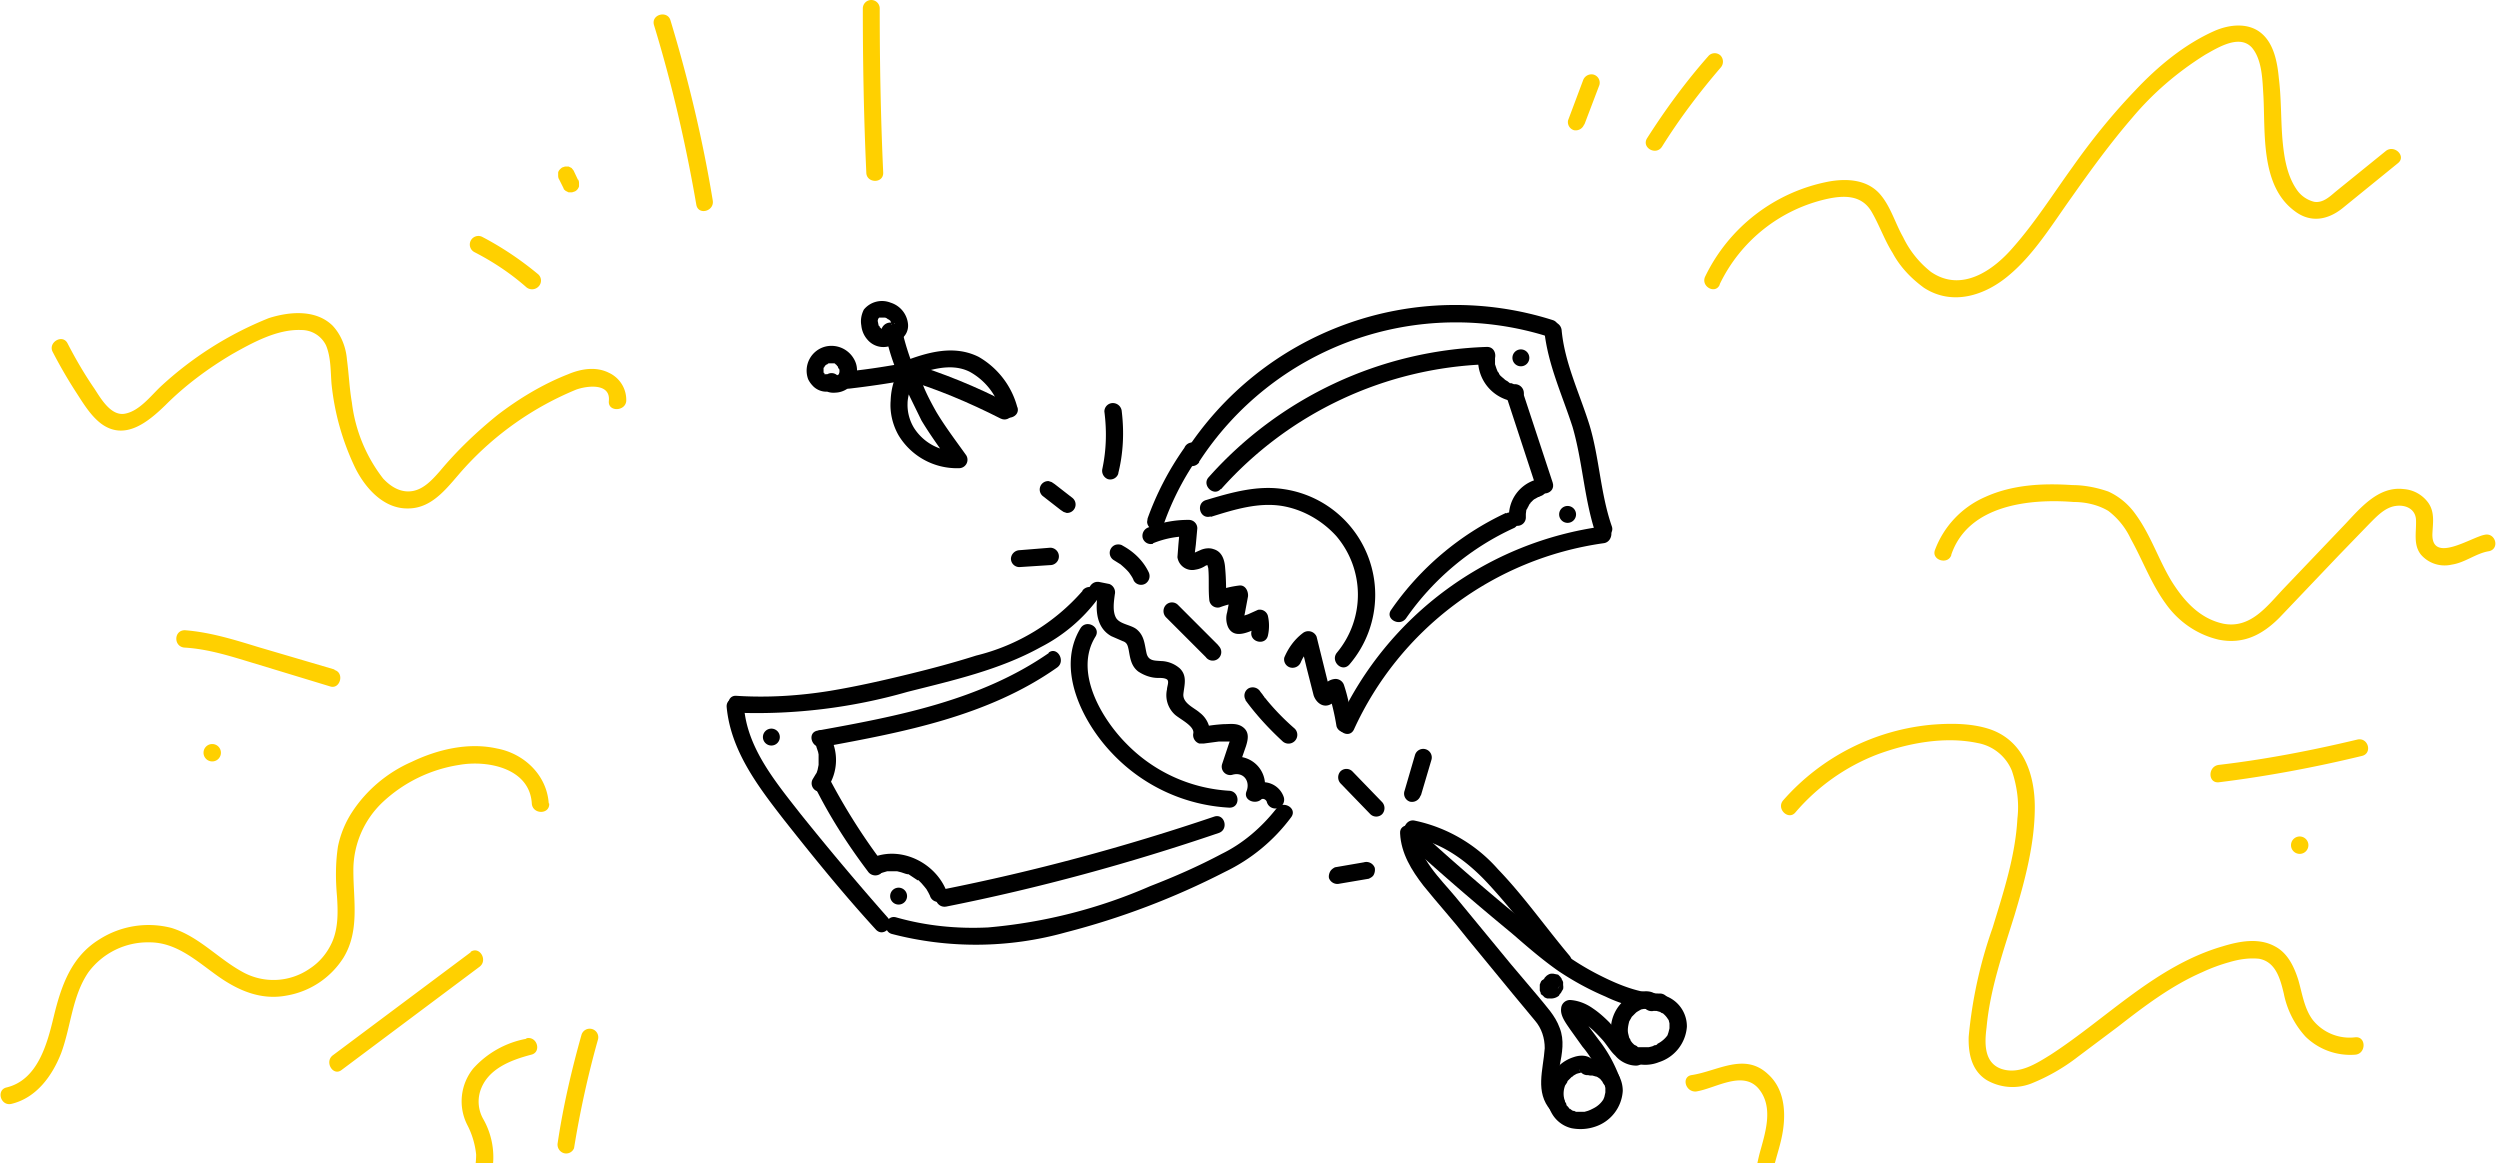
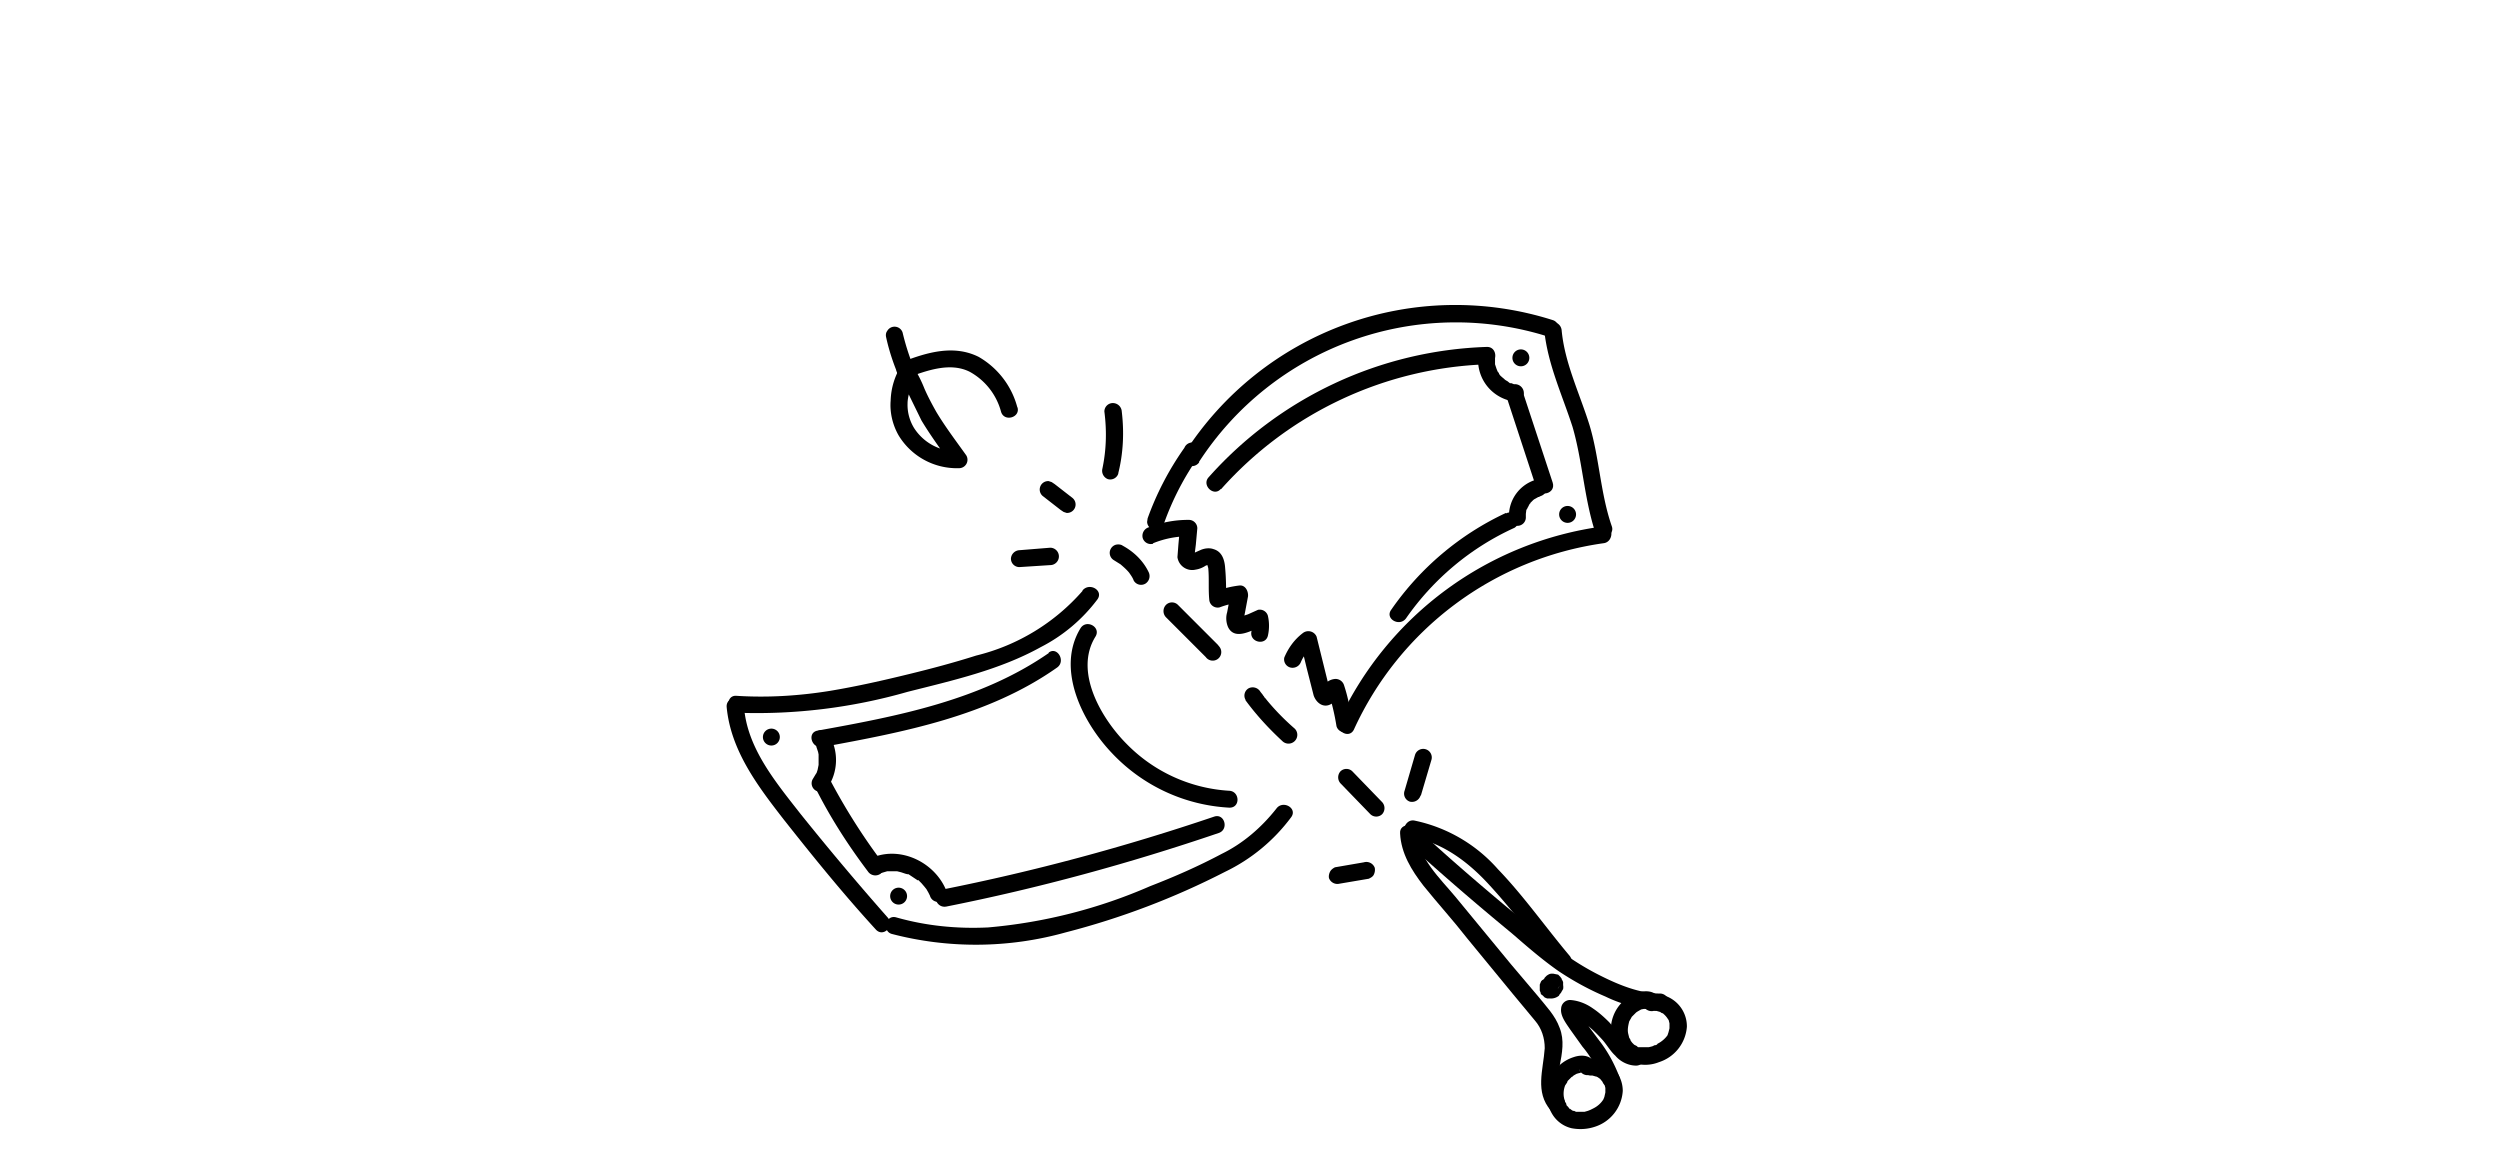
<svg xmlns="http://www.w3.org/2000/svg" width="503" height="234" fill="none">
-   <path fill="#000" d="M203 81.2c-6.5-3.4-13.4-6.2-20.4-8.3-2.1-.7-3 2.7-1 3.3 6.8 2 13.4 4.8 19.7 8 2 1 3.7-2 1.7-3z" />
+   <path fill="#000" d="M203 81.2z" />
  <path fill="#000" d="M204.7 82a16.6 16.6 0 0 0-7.8-10.2c-5-2.5-10.4-.9-15.3 1-2.1.7-1.2 4 .9 3.2 3.9-1.4 8.6-3.2 12.6-1.2a13 13 0 0 1 6.3 8c.6 2.2 4 1.2 3.3-.9z" />
  <path fill="#000" d="M180.7 75.4c1 1.4 1.7 3 2.4 4.5l2.3 4.7c1.8 3 4 6 6 8.8l1.5-2.6a10.2 10.2 0 0 1-9-4.7 8.9 8.9 0 0 1-1.3-4.9c0-1 .3-2 .5-3 .1-1 .4-1.8.9-2.5a1.8 1.8 0 0 0 0-2.4 1.7 1.7 0 0 0-2.5 0 14 14 0 0 0-2.3 7.3c-.2 2.4.4 4.9 1.6 7a13.7 13.7 0 0 0 12.1 6.6 1.7 1.7 0 0 0 1.5-2.6c-2-2.8-4.2-5.7-6-8.7-.9-1.6-1.7-3.1-2.4-4.7a26 26 0 0 0-2.3-4.5 1.8 1.8 0 0 0-2.4-.6 1.7 1.7 0 0 0-.6 2.2v.1z" />
  <path fill="#000" d="M184.5 75.4l-.5-1-.1-.4c0 .2 0 .2 0 0l-.2-.4a50 50 0 0 1-2.1-6.7 1.7 1.7 0 0 0-3.1-.3c-.3.4-.3.9-.2 1.3.7 3.2 1.8 6.3 3.2 9.3a1.7 1.7 0 0 0 2.4.6 1.8 1.8 0 0 0 .6-2.2v-.2z" />
-   <path fill="#000" d="M177.7 68a3 3 0 0 0 3.5.3 3.3 3.3 0 0 0 1.5-3 5 5 0 0 0-3.5-4.4 4.7 4.7 0 0 0-5.4 1.4c-.5 1-.7 2.1-.5 3.2.1 1 .5 2 1.2 2.8a4.2 4.2 0 0 0 6.1.4 1.7 1.7 0 0 0-2.4-2.5l-.1.1c-.2.2-.1.1.1 0h-.3.2-.4.4a3 3 0 0 1-.7 0h.5l-.5-.1h0l-.2-.1c-.2-.1.3.2.1 0l-.3-.3c-.1-.1.2.4 0 .1v-.2l-.2-.2v.1l-.2-1V64v.5l.1-.4c0-.3-.2.3 0 0s-.3.2 0 0l.1-.1-.1.1c.2-.2.2-.1 0 0l.2-.2h.5-.4 1-.5.6c.2 0 .6.3 0 0 .2 0 .4.2.5.3l.3.1c.2.2-.4-.3-.1 0l.3.2c.2.3-.1-.1 0 0l.1.2.1.2c.2.2-.1-.4 0-.1l.2.6v-.5.6-.5l-.1.4c0 .1.2-.4 0-.1-.2.2.2-.3 0-.2 0 .2-.1.2 0 0 .3-.1 0 0 0 0h.5-.3.4c-.2 0-.2-.2.1 0-.2 0 .4.3.1.1a1.9 1.9 0 0 0-2.5 2.8zM183 72.9c-4 .7-8.1 1.4-12.2 1.8a1.8 1.8 0 0 0-1.7 1.7 1.7 1.7 0 0 0 1.7 1.8 187 187 0 0 0 13.2-2 1.7 1.7 0 0 0-1-3.3z" />
-   <path fill="#000" d="M165.2 78c.8.8 1.8 1.1 2.9 1a4.5 4.5 0 0 0 3.7-6.8 5.2 5.2 0 0 0-5.6-2.5 5 5 0 0 0-3.6 6.6c.3.6.6 1 1.1 1.5a3.8 3.8 0 0 0 4.3.6 1.7 1.7 0 0 0 1-1.8 1.7 1.7 0 0 0-2.7-1.2c-.3.2.4-.1 0 0h-.2.3H166h.2 0-.3c-.2-.2.3.2 0 0v-.2c-.2-.2.2.3 0 0l-.2-.4c.2.3 0 .3 0 .1v-.2s-.1-.3 0 0v-.1-.2V74.1v-.2.1c.2-.1.2-.3.3-.4 0-.2-.3.3 0 0l.3-.3c-.3.2.1 0 .2 0 0-.1.4-.2-.1 0l.3-.2h.4.8c-.3 0 0 0 0 0l.4.3c-.3 0-.3-.2-.1 0l.2.1v.1c.3.2-.2-.3 0 0 .2.1.2.3.3.4v.2c-.2-.5 0-.3 0-.1.2.1.1.2.2.3v-.1V74.9c0-.4 0-.3 0 0l-.1.3c0-.3.1-.3 0-.1v.2c-.2.1-.3.2 0-.1l-.3.3c.2-.3.3-.2.2-.1l-.3.1-.1.1c-.3.2.4-.1 0 0l-.4.1h.2-.5s.6.1.2 0H167.6l.2.1c-.2 0-.6-.4-.1 0-.4-.3-.8-.5-1.2-.5a1.7 1.7 0 0 0-1.3 3V78z" />
-   <path fill="#FFD000" d="M126 80.7a6 6 0 0 0-3.5-5.7c-2.6-1.3-5.6-.8-8.2.3-5.1 2-9.9 4.9-14.2 8.2-4.2 3.4-8.1 7.1-11.6 11.3-1.5 1.7-3.2 3.6-5.5 4-2.4.4-4.4-.9-5.9-2.5A31 31 0 0 1 70.8 81c-.5-2.9-.6-5.7-1-8.7-.2-2.5-1.2-5-2.9-6.8-3.4-3.3-8.7-2.8-12.8-1.5a70.7 70.7 0 0 0-21.8 13.8c-2 1.9-4.2 4.8-7 5.4-2.9.7-5-3-6.3-5-2-2.9-3.8-6-5.4-9.1-1-2-4-.2-3 1.7 1.4 2.7 2.9 5.3 4.5 7.8 1.5 2.3 3 4.9 5.2 6.6 4.8 3.6 9.5-.3 13-3.7 4-4 8.6-7.4 13.5-10.3 4.1-2.3 9-5 13.8-4.8a5.5 5.5 0 0 1 5 3.1c1 2.4.9 5.2 1.1 7.7.6 5.9 2.2 11.6 4.8 17 2 4 5.7 8.2 10.6 8.1 5.2 0 8.2-4.7 11.4-8.2a62.7 62.7 0 0 1 22.4-15.7c2.2-.8 7-1.4 6.6 2.3-.2 2.2 3.3 2.1 3.5 0zM110.4 161.6c-.4-5.7-5-10-10.4-11-5.8-1.3-12 .2-17.2 2.7-4.8 2.1-9 5.6-11.9 10a20 20 0 0 0-2.9 7c-.5 3.3-.5 6.6-.2 10 .2 3 .3 6.4-1 9.3-1 2.2-2.5 4-4.5 5.3a12.8 12.8 0 0 1-13.6.6c-4.9-2.7-8.7-7.1-14.2-8.8A18.4 18.4 0 0 0 20 189c-5.7 3.5-7.7 9.4-9.2 15.6-1.3 5.4-3.2 12.7-9.5 14.2-2.1.5-1.2 3.8 1 3.3 5-1.2 8.2-5.6 10-10.2 2-5.4 2.2-11.5 5.5-16.3a14.9 14.9 0 0 1 12.3-6c5.4 0 9.4 3.7 13.6 6.7 4.2 3 8.8 5 14 4a16.9 16.9 0 0 0 11.4-7.6c3.3-5.4 2-11.6 2-17.4a18.8 18.8 0 0 1 6-14 29 29 0 0 1 15.3-7.4c5.6-1 14.2.6 14.6 7.8.2 2.2 3.6 2.2 3.5 0zM105.9 209a19 19 0 0 0-10.7 6 10.5 10.5 0 0 0-1.2 11.3c1 1.9 1.6 4 1.8 6 0 2.1-.4 4.1-1.3 6a12.1 12.1 0 0 1-9.3 6.4c-2.1.3-4.4-.4-6.1 1.4a8.2 8.2 0 0 0-1.8 5.3c-.1 2.2 3.3 2.2 3.5 0 0-1.1 0-3 1.6-3.2 1.8 0 3.6-.2 5.4-.5 3.5-1 6.7-3.2 8.8-6.2a15.5 15.5 0 0 0 .6-16.4 7.1 7.1 0 0 1-.6-5.5c1.4-4.5 6.1-6.3 10.3-7.4 2.1-.5 1.2-3.8-1-3.3zM346 57.2A31.6 31.6 0 0 1 367.7 40c3.3-.7 6.8-.8 8.8 2.5 1.6 2.7 2.6 5.7 4.3 8.4 1.5 2.8 3.7 5.1 6.3 7 5.7 3.7 12.3 1.6 17.2-2.6 5-4.2 8.7-10.3 12.5-15.6 3.8-5.4 7.8-10.9 12.2-16 4.2-5 9.1-9.2 14.7-12.7 2.5-1.4 6.9-4.2 9.4-1.4 2.1 2.5 2.1 6.7 2.3 9.7.4 7.5-.6 18 6.2 23.1 3.2 2.5 6.7 1.9 9.7-.5l11.2-9.1c1.7-1.4-.8-3.8-2.5-2.4l-10 8.1c-1.2 1-2.6 2.4-4.4 2.1A6 6 0 0 1 462 38c-2-3-2.5-6.8-2.8-10.3-.3-4-.2-8-.7-12-.3-3.2-1-6.9-3.5-9-2.6-2.2-6.4-1.8-9.4-.5-6.1 2.7-11.5 7.2-16 12-4.6 4.8-8.8 10-12.6 15.4-3.9 5.4-7.5 11.1-11.9 16.1-4.1 4.8-10.5 9.2-16.6 5a19.8 19.8 0 0 1-5.6-7c-1.6-2.8-2.5-6.2-4.7-8.7-2.6-2.9-6.6-3.1-10.1-2.5a34.9 34.9 0 0 0-25 19.1c-1 2 2 3.7 2.9 1.7zM392.6 111.6c3.4-10 15.7-11.3 24.6-10.6 2.5 0 5 .6 7 1.8a15 15 0 0 1 4.5 5.6c2.4 4.3 4.1 9 7 13 2.6 3.7 6.4 6.3 10.7 7.3 5 1 8.8-1 12.2-4.4l12-12.6 6-6.2c1.5-1.5 3.2-3.4 5.4-3.7 2-.3 4 .6 4.1 2.8.1 2.5-.6 5 1 7a6.3 6.3 0 0 0 6.2 2c2.7-.4 4.9-2.3 7.5-2.7 2.2-.5 1.3-3.8-.9-3.3-2.7.5-10.7 5.9-10.5-.2.1-2.2.5-4.3-.8-6.2a6.7 6.7 0 0 0-5-2.8c-5-.6-8.6 3.7-11.7 7l-12.5 13.1c-3.3 3.5-6.6 8-12 7-4.8-1-8-4.6-10.5-8.6-2.6-4.3-4.2-9.3-7.2-13.4-1.4-2-3.3-3.6-5.5-4.6-2.3-.8-4.8-1.3-7.2-1.3-6-.4-12.1-.1-17.6 2.4a18.8 18.8 0 0 0-10.1 10.7c-.7 2 2.6 3 3.3 1v-.1zM361.2 163.5a41.1 41.1 0 0 1 16.5-11.7c6.2-2.3 13.6-3.7 20.2-2.3a9.2 9.2 0 0 1 6.9 5.6c1 3 1.5 6.3 1.1 9.6-.4 7.5-2.8 14.8-5 22a90.4 90.4 0 0 0-4.8 21.9c-.1 3.4.6 6.8 3.6 8.7a10.4 10.4 0 0 0 9 .7 39 39 0 0 0 9.4-5.4l8-6c5.4-4.2 10.8-8.3 17-11 1.7-.8 3.6-1.5 5.4-2 2-.6 4-.9 6-.7 3.4.6 4.3 4.1 5 7a18 18 0 0 0 4.4 8.7 12.9 12.9 0 0 0 10 3.6c2.2-.2 2.2-3.7 0-3.5a9.5 9.5 0 0 1-8.5-3.4c-1.8-2.3-2.2-5.5-3-8.2-.9-2.8-2.2-5.4-4.7-6.7-3.3-1.8-7.2-1-10.5 0-13.4 3.9-23.2 14.4-34.6 21.8-2.9 1.8-6.3 4-9.8 2.9-3.7-1.2-3.5-5.3-3.1-8.4.7-7.7 3.3-15.1 5.6-22.5 2.1-7 4.1-14.4 4.1-21.8 0-6.5-2.2-13.2-8.8-15.6-3.7-1.3-8-1.3-11.8-1a45.3 45.3 0 0 0-30 15.2c-1.5 1.7 1 4.1 2.4 2.5zM341.3 219.6c3.8-.6 9.3-4.3 12.5-.6 3.2 3.8 1.3 9.1.2 13.2-1.1 4.5-2 10 1 13.8a5.3 5.3 0 0 0 5.6 2c2.4-.7 4.2-2.5 6-4.1l3.4-3.3c.9-1 2-1.8 3.1-2.5 2.3-.9 4 2 5 3.6a1.7 1.7 0 0 0 2.3.6 1.7 1.7 0 0 0 .6-2.3c-1-2-2.5-3.6-4.4-4.8a5.9 5.9 0 0 0-6.3.6 67.7 67.7 0 0 0-6.2 5.6c-1.3 1.2-4.1 4.6-6 2.8-2-1.7-2-4.8-1.6-7 .3-2.8 1.3-5.3 1.9-8 1-4.4 1-9.8-2.7-13.1-4.7-4.4-10.1-.6-15.3.2-2.2.3-1.3 3.6 1 3.3h-.1zM446.4 157.4c9.7-1.2 19.3-3 28.8-5.3 2.2-.5 1.3-3.8-.9-3.3-9.2 2.2-18.5 4-27.9 5.1-2.2.3-2.2 3.7 0 3.5zM462.7 171.8a1.7 1.7 0 1 0 0-3.5 1.7 1.7 0 0 0 0 3.5zM334.4 29.5c3.5-5.6 7.5-10.9 11.8-15.9a1.8 1.8 0 0 0 0-2.4 1.7 1.7 0 0 0-2.4 0c-4.6 5.2-8.7 10.8-12.4 16.6-1.2 1.9 1.8 3.6 3 1.7zM318.8 25l3-7.9a1.7 1.7 0 0 0-1.2-2.1 1.8 1.8 0 0 0-2.1 1.2l-3 8a1.7 1.7 0 0 0 1.2 2 1.8 1.8 0 0 0 2-1.1l.1-.1zM143.4 40.3c-2-12.2-4.9-24.3-8.5-36.2-.6-2.1-4-1.2-3.3 1 3.6 11.8 6.4 23.9 8.5 36.1.4 2.2 3.7 1.3 3.3-.9zM116.3 36.2l-.9-1.9-.4-.5-.6-.3h-.7l-.6.2c-.4.3-.7.6-.8 1v.5c0 .3 0 .6.2.9l.9 1.8c0 .2.2.3.4.5l.6.3h.7l.6-.2a1.7 1.7 0 0 0 .8-1V37c0-.3 0-.6-.2-.9zM67.3 134.7L52 130.2c-4.9-1.5-9.7-3-14.8-3.4-2.3 0-2.3 3.4 0 3.5 5 .3 9.7 1.9 14.4 3.3l14.8 4.5c2 .7 3-2.7.9-3.3zM42.7 153.2a1.7 1.7 0 1 0 0-3.5 1.7 1.7 0 0 0 0 3.5zM94.7 191.6L67 212.3c-1.8 1.3 0 4.3 1.7 3l27.8-20.8c1.7-1.3 0-4.2-1.8-3zM117 208.2c-2 7.1-3.7 14.4-4.8 21.8a1.8 1.8 0 0 0 1.2 2 1.7 1.7 0 0 0 2.1-1c1.2-7.4 2.8-14.7 4.8-21.8a1.7 1.7 0 0 0-3.3-1zM108.3 55.2c-3.5-2.9-7.2-5.4-11.2-7.5a1.7 1.7 0 0 0-1.7 3c3.7 1.9 7.2 4.2 10.4 7a1.8 1.8 0 0 0 2.5 0 1.7 1.7 0 0 0 0-2.5zM177.7 34.7c-.5-11-.7-22-.7-33a1.7 1.7 0 1 0-3.4 0c0 11 .2 22 .7 33 0 2.2 3.5 2.3 3.4 0z" />
  <path fill="#000" d="M334 201.3c-.7-2-2.8-2.1-4.4-1.6a7.8 7.8 0 0 0-4.3 11.6 6.2 6.2 0 0 0 3.8 2.7c1.6.4 3.2.3 4.7-.3a8.1 8.1 0 0 0 5.6-7.1 6.5 6.5 0 0 0-6.4-6.6 1.7 1.7 0 1 0 0 3.4h.3c.2 0-.2 0 0 0l.7.2c.1 0 .3.1 0 0l.3.2.3.1.1.1a4.4 4.4 0 0 1 .8.9s.3.5.2.2l.2.8v1l-.2.8s-.1.3 0 0l-.2.6c-.5.7-1.2 1.3-2 1.7-.1.2-.3.3-.6.3.3 0 0 0 0 0l-.4.2a9 9 0 0 1-.8.2h-.3-.3-1.5l-.2-.1c.2 0-.2-.2-.2-.2l-.4-.2-.1-.1-.3-.3-.3-.4-.1-.3-.2-.3-.2-.8c-.2-.8 0-1.7.2-2.5l.4-.7.1-.2c.1-.1.1-.1 0 0l.2-.2.6-.6.1-.1.3-.2.7-.4c.3-.1-.2 0 0 0l.5-.1.3-.1h.3-.2.2c-.3-.1-.6-.2-.7-.7a1.8 1.8 0 0 0 2.1 1.2 1.7 1.7 0 0 0 1.2-2.2zM321 214.3c-.6-2-2.7-2.2-4.4-1.6a7.8 7.8 0 0 0-4.2 11.6 6.2 6.2 0 0 0 3.8 2.7c1.6.3 3.2.2 4.7-.3a8.1 8.1 0 0 0 5.6-7.2 6.5 6.5 0 0 0-6.5-6.5 1.7 1.7 0 0 0-1.7 1.7 1.8 1.8 0 0 0 1.7 1.7h.4c.3 0-.2 0 0 0l.7.2c.2 0 .3.1 0 0l.3.1.3.2s.3.3.1 0l.5.6.2.1.1.2.2.3.2.8c0-.2 0 0 0 0v.9c0 .2 0-.2 0 0l-.2.9s-.1.3 0 0l-.2.5c-.5.8-1.2 1.4-2 1.8l-.6.3c.3 0 0 0 0 0l-.5.2-.7.2h-.4H317.1l-.4-.2h-.2l-.2-.1-.4-.3c-.2-.1.2.3-.1 0l-.3-.4-.3-.3-.1-.4-.2-.3-.2-.7c-.2-.9-.1-1.8.2-2.6l.4-.6.1-.3c.1 0 0 0 0 0l.2-.2.6-.6s.3-.2.1 0l.3-.3.7-.4c.3 0-.2.1 0 0l.5-.1.3-.1h.2c-.2 0-.2 0 0 0 0 0 .3.1 0 0-.2-.1-.5-.2-.6-.7a1.8 1.8 0 0 0 2 1.2 1.7 1.7 0 0 0 1.2-2.1h.1zM312 200.5l.5-.1.2-.2c.2-.2.4-.3.5-.6l.2-.4v-.5-.6l-.2-.4-.2-.3-.1-.2a2 2 0 0 0-.9-.5h-.9l-.4.2-.2.2-.2.1-.2.2-.1.2-.2.5v1.2l.2.5v.2l.4.3.4.4.5.2h.7a2.5 2.5 0 0 0 1.7-.6v-.1l.4-.5.1-.2.3-.5a2.3 2.3 0 0 0 0-.8v-.6a3 3 0 0 0-.3-.6v-.1l-.3-.4-.4-.4-.5-.1-.5-.1h-.3c-.4 0-.7.2-1 .4l-.2.2-.2.2-.1.2-.2.4v.7a1.5 1.5 0 0 0 .6 1.2l.6.3h.5c.3 0 .6 0 .8-.2l.4-.3.4-.7-.2.4-.2.3v-.1l-.3.3-.3.1-.4.1h.1-.4l-.3-.2-.3-.3.1.1-.2-.3-.1-.3v.2-.5.3-.4.3l.1-.5-.1.3.2-.3-.2.1.4-.2h-.2l.4-.1h-.2.5-.2.5-.1l.4.2h-.1l.3.3-.1-.2.3.4-.1-.2.1.4v-.2.5-.2.4l-.1.4v-.1l-.3.3-.3.2-1.2.2-.4-.2-.3-.2-.3-.4-.2-.3v-.4.1-.4l.2-.3.3-.3h-.1l.4-.3h-.1l.4-.1-.6.3-.4.5c-.2.1-.2.4-.2.6v.7l.2.4c.1.3.3.5.6.6l.4.2h.9z" />
  <path fill="#000" d="M314.6 220.9c-1.5-1.7-1.1-4.4-.8-6.4.5-2.6 1-5.2 0-7.7-.9-2.5-2.7-4.3-4.3-6.3L304 194l-11.2-13.6c-3-3.6-7.4-7.7-7.7-12.7-.1-2.2-3.6-2.2-3.4 0 .2 4 2.3 7.4 4.7 10.5 2.9 3.6 6 7 8.8 10.6l9.2 11.2 4.4 5.3c1.4 1.6 2 3.6 2 5.6-.3 4.4-2 8.8 1.2 12.5 1.5 1.7 3.9-.7 2.5-2.4z" />
  <path fill="#000" d="M334 199.9c-4 0-8.2-1.7-11.8-3.5a53.6 53.6 0 0 1-10.7-7c-9-7.4-18-14.9-26.5-22.8-1.6-1.5-4 1-2.4 2.5 7 6.4 14.2 12.6 21.6 18.7 3 2.6 6.1 5.3 9.4 7.6 3 2 6.1 3.7 9.4 5.1 3.5 1.7 7.2 2.6 11 2.8a1.7 1.7 0 1 0 0-3.4zM325.8 216.6c-1-2.6-2.3-5-4-7.2l-2.4-3.2-1-1.7c-.4-.5-.9-1.1-.8-1.6l-1.7 1.7c1.3.2 2.5.8 3.5 1.7 1.1.9 2 1.8 3 2.9.9 1 1.6 2.3 2.6 3.2 1 1.2 2.6 2 4.2 2a1.7 1.7 0 0 0 1.7-1.6 1.8 1.8 0 0 0-1.7-1.7c-1-.3-2-1-2.5-2l-2.9-3.4c-1-1-2.1-2-3.3-2.8-1.4-1-3-1.6-4.6-1.7a1.8 1.8 0 0 0-1.8 1.7c-.2 1.5 1 3 1.8 4.2l2.5 3.5c1.7 2 3 4.4 4 7 .7 2 4 1.2 3.4-1z" />
  <path fill="#000" d="M283.8 168.4c6.3 1 11.6 5 15.8 9.6 4.9 5.3 9.2 11.2 13.8 16.7 1.4 1.7 3.8-.7 2.4-2.4-4.8-5.7-9.2-12-14.4-17.4a30.7 30.7 0 0 0-16.8-9.8c-2.1-.4-3 3-.9 3.3zM322.6 105.9a68.7 68.7 0 0 0-53.2 39.1c-.9 2 2 3.8 3 1.8a65.2 65.2 0 0 1 50.2-37.5c2.1-.2 2.2-3.7 0-3.4zM238.3 90.1a59.3 59.3 0 0 0-7.4 14.2l-.1.7a1.7 1.7 0 0 0 2 1.6 1.7 1.7 0 0 0 1.4-1.3 56 56 0 0 1 7-13.5 1.7 1.7 0 1 0-2.9-1.7zM217.8 118.9a41.5 41.5 0 0 1-21.4 13c-4.4 1.4-8.9 2.6-13.4 3.7-5.3 1.3-10.6 2.5-16 3.4-6.2 1-12.5 1.4-18.8 1-2.2-.2-2.2 3.3 0 3.4a110 110 0 0 0 34.4-4.2c9.1-2.3 18.5-4.4 26.8-9 4.5-2.3 8.4-5.6 11.4-9.6 1.3-1.8-1.6-3.5-3-1.8zM163.9 149.5l.3.4c0 .2.2.6 0 .2l.4 1.2.1.5v1.9c0 .2 0 0 0 0v.2l-.2 1-.2.6c0-.2 0-.1 0 0l-.2.3-.6 1a1.7 1.7 0 0 0 .7 2.3 1.8 1.8 0 0 0 2.3-.6 10 10 0 0 0 .3-10.7 1.7 1.7 0 0 0-2.3-.7 1.8 1.8 0 0 0-.6 2.3zM315.4 105.2a1.7 1.7 0 1 0 0-3.4 1.7 1.7 0 0 0 0 3.4zM155.2 150a1.7 1.7 0 1 0 0-3.4 1.7 1.7 0 0 0 0 3.4z" />
  <path fill="#000" d="M241.2 93a61.6 61.6 0 0 1 70.2-25.3c2.1.6 3-2.7 1-3.3a64.7 64.7 0 0 0-74.1 26.8c-1.2 2 1.7 3.6 3 1.8z" />
  <path fill="#000" d="M310.7 66.4c.7 6.9 3.6 13 5.7 19.5 2 6.9 2.3 14.1 4.5 21 .8 2 4.1 1 3.4-1-2.3-6.6-2.5-13.8-4.5-20.4-2-6.4-5-12.5-5.6-19.1-.3-2.2-3.7-2.2-3.5 0zM272 145.2c-.3-2.5-.8-5-1.6-7.4a1.8 1.8 0 0 0-1.7-1.2 3 3 0 0 0-2.5 1.6l-.3.6c-.1.2.1 0 0 0 .5-.4 1.1-.3 1.8.3l-.2-.5-.3-1.2-2.3-9.3a1.8 1.8 0 0 0-2.8-.7c-1.7 1.3-2.9 3-3.7 4.9a1.7 1.7 0 0 0 1.2 2 1.8 1.8 0 0 0 2.1-1 8.5 8.5 0 0 1 2.7-3.5l-2.8-.8 1.3 5.4 1.4 5.5c.5 1.5 2 2.7 3.6 1.7.5-.3.9-.7 1.1-1.2l.4-.6c.1-.2-.1 0 0 0 0 0 0-.1-.2 0l-.4.2-1.7-1.3c.8 2.4 1.4 4.9 1.8 7.4a1.7 1.7 0 0 0 2 1.2 1.8 1.8 0 0 0 1.2-2.1zM232 109.3a19 19 0 0 1 7.2-1.4l-1.8-1.7-.3 3.3-.2 2.6a3 3 0 0 0 3.7 2.5c.7-.1 1.4-.4 2-.8l.6-.2c-.3-.2-.4-.2-.3 0l.2.7c.2 2 0 4.2.2 6.3a1.7 1.7 0 0 0 2.1 1.6 18 18 0 0 1 4-1l-1.7-2.2-.8 4.2c-.3 1-.2 2.1.2 3 1.4 2.8 4.9.5 6.9-.2l-2.1-1.2-.1 2.2c-.5 2.2 2.8 3 3.3.9.3-1.3.3-2.7 0-4a1.7 1.7 0 0 0-2-1.2l-2 .9-.9.3-.6.2c-.3 0-.3.2 0 .2l.6.6c-.1-.2-.1-.2 0 0v-.2l.3-1.5.6-3.2c.1-1-.5-2.3-1.7-2.2-1.7.2-3.3.6-4.9 1.2l2.2 1.6c0-2 0-4.2-.2-6.3-.1-1.6-.6-3.3-2.3-3.8-.8-.3-1.7-.2-2.5.1l-1.8.8c.4.6.6.7.5.2v-.4l.2-1.6.3-3.3a1.7 1.7 0 0 0-1.7-1.7 22 22 0 0 0-8.1 1.5 1.8 1.8 0 0 0-1.2 2.1 1.7 1.7 0 0 0 2.1 1.2z" />
-   <path fill="#000" d="M243.6 104c4.8-1.5 9.9-3.1 14.9-2.1 4 .8 7.7 3 10.4 6a18.2 18.2 0 0 1 .1 23.4c-1.4 1.7 1 4.1 2.5 2.4a21.5 21.5 0 0 0-13.3-35.3c-5.3-.8-10.5.7-15.5 2.2-2.2.6-1.3 4 .9 3.3zM220.1 120.4l2 .4-1.1-2.1c-.6 3.2-.8 7.4 2.6 9.3l2.3 1c.9.3 1 .9 1.2 1.8.3 1.7.5 3.2 1.9 4.3 1.2.8 2.6 1.3 4 1.3.7 0 1.3 0 1.8.3.5.4 0 1.4 0 2a5.3 5.3 0 0 0 1.5 5c.9.9 4 2.3 3.8 3.8a1.8 1.8 0 0 0 1.2 2.1h.9l3-.4h3l-.6-.5-.3.8-.4 1.2-1 3a1.7 1.7 0 0 0 2 2.2c2.3-.7 3.7 1.3 2.9 3.3-.7 1.8 1.7 2.7 2.9 1.7.4-.4 1.1 0 1.2.5a1.7 1.7 0 0 0 3.4-1 4.4 4.4 0 0 0-7-2l2.8 1.7a5.7 5.7 0 0 0-7-7.6l2 2.2 1.6-4.6c.4-1.3.7-2.7-.5-3.7s-2.7-.7-4-.7c-1.6.1-3.3.3-5 .7l2.2 2a5.2 5.2 0 0 0-2-5c-1.1-1-3.5-1.9-3.3-3.8.2-1.8.8-3.6-.7-5.1a6 6 0 0 0-3.8-1.5c-1.3-.1-2.5 0-2.9-1.5-.4-1.7-.4-3.4-1.8-4.7-1.1-1.1-3.4-1.1-4.3-2.4-.8-1.3-.5-3.3-.3-4.8a1.8 1.8 0 0 0-1.1-2.1l-2-.4c-2.2-.4-3.1 3-1 3.3z" />
  <path fill="#000" d="M256.8 162.7c-3 3.8-6.7 7-11 9.1-4.7 2.5-9.5 4.6-14.4 6.5a103.9 103.9 0 0 1-32.6 8.3c-6.2.3-12.4-.3-18.4-2-2.2-.7-3 2.7-1 3.3a67 67 0 0 0 35-.3 154.3 154.3 0 0 0 32.1-12.2 36 36 0 0 0 13.3-11c1.3-1.8-1.7-3.5-3-1.7z" />
  <path fill="#000" d="M146.2 142.2c.8 8.8 6.3 16 11.5 22.7 6 7.6 12 15 18.5 22.1 1.5 1.7 3.9-.7 2.4-2.4-6-6.8-11.8-13.7-17.5-20.8-5-6.4-10.8-13.3-11.4-21.6-.2-2.2-3.6-2.2-3.5 0zM217.4 126.4c-5 8.2.4 18.9 6.3 25.1a35 35 0 0 0 23.6 11c2.3.1 2.2-3.3 0-3.4a31.5 31.5 0 0 1-20.6-9.4c-5-5-10.7-14.5-6.3-21.6 1.2-1.9-1.8-3.6-3-1.7zM245.7 98.4a75 75 0 0 1 53.5-25.1c2.2 0 2.2-3.5 0-3.5a78.3 78.3 0 0 0-56 26.2c-1.5 1.6 1 4 2.4 2.4z" />
  <path fill="#000" d="M297.4 72a8.4 8.4 0 0 0 7.4 8.8 1.8 1.8 0 0 0 1.3-.5c.3-.3.5-.8.5-1.2a1.8 1.8 0 0 0-1.7-1.8c-.4 0 .4.1 0 0h-.3l-.5-.2h-.3c.4 0 .2 0 0 0l-.5-.4a4.6 4.6 0 0 1-.5-.3l-.2-.2a8.4 8.4 0 0 1-.8-.7l-.2-.3c0-.2-.2-.3-.3-.5l-.2-.5c.2.4 0 .1 0 0l-.1-.3-.2-.6V73c0-.3 0 .4 0 0v-1a1.7 1.7 0 0 0-1.8-1.8 1.8 1.8 0 0 0-1.7 1.7z" />
  <path fill="#000" d="M303.2 80.1l5.9 18c.7 2.1 4 1.2 3.3-1l-5.9-17.9c-.6-2.1-4-1.1-3.3.9z" />
  <path fill="#000" d="M309.1 96.5a7.6 7.6 0 0 0-5.5 7.5 1.8 1.8 0 0 0 1.7 1.8 1.7 1.7 0 0 0 1.7-1.8v-1 .4l.1-.8.2-.3c0-.2.1-.4 0 0l.4-.8.2-.3c.1-.2-.3.3 0 .1v-.1l.6-.6.1-.1c.3-.2-.2.2 0 0l.2-.1.7-.4c.3-.2-.3.1-.1 0h.2l.4-.2a1.7 1.7 0 0 0 1.2-1.5 1.7 1.7 0 0 0-2.1-1.8z" />
  <path fill="#000" d="M303 103.2a57.9 57.9 0 0 0-23.1 19.5c-1.3 1.8 1.7 3.5 3 1.7 5.5-7.9 13-14.2 21.8-18.2a1.7 1.7 0 0 0 .6-2.3 1.8 1.8 0 0 0-2.3-.6v-.1zM211 131.4c-13.7 9.5-30.4 12.7-46.5 15.6-2.2.4-1.2 3.7 1 3.3 16.3-3 33.3-6.2 47.2-16 1.8-1.3 0-4.3-1.7-3zM164 158.4c3 6 6.6 11.6 10.6 16.9a1.8 1.8 0 0 0 2.4.6 1.7 1.7 0 0 0 .6-2.3c-4-5.3-7.6-11-10.7-16.9-1-2-4-.2-3 1.8z" />
  <path fill="#000" d="M176.8 175.8l1.7-.5h2l.8.2.9.3.4.1c.5.2-.3-.1.2 0l1.5 1 .3.2c.4.3-.2-.2.2 0l.6.6.6.7s.2.3 0 0l.4.5.4.7.2.4.1.2a1.7 1.7 0 0 0 2.1 1.2 1.7 1.7 0 0 0 1.2-2.2c-2.2-5.5-8.8-8.9-14.5-6.8a1.8 1.8 0 0 0-1.2 2 1.7 1.7 0 0 0 2.1 1.2v.2z" />
  <path fill="#000" d="M190.4 182.4c18.6-3.7 36.9-8.7 54.8-14.8 2.1-.7 1.2-4-.9-3.3-18 6.1-36.2 11-54.8 14.7-2.2.5-1.3 3.8.9 3.4zM306 73.7a1.7 1.7 0 1 0 0-3.4 1.7 1.7 0 0 0 0 3.4zM180.8 182a1.7 1.7 0 1 0 0-3.4 1.7 1.7 0 0 0 0 3.4zM225 95.2c1-4 1.2-8.2.7-12.4a1.8 1.8 0 0 0-1.7-1.7 1.7 1.7 0 0 0-1.8 1.7c.5 3.9.4 7.7-.4 11.5a1.8 1.8 0 0 0 1.1 2.1 1.7 1.7 0 0 0 2.1-1.1v-.1zM215.8 100.2l-3.6-2.8-.6-.4-.6-.2a1.7 1.7 0 0 0-1.2 3l3.6 2.8.6.4.6.2a1.7 1.7 0 0 0 1.2-3zM211.3 110.2l-6.2.5a1.8 1.8 0 0 0-1.7 1.7 1.7 1.7 0 0 0 1.7 1.7l6.2-.4a1.7 1.7 0 1 0 0-3.5zM269.7 157.6l6 6.2a1.7 1.7 0 0 0 2.4 0 1.8 1.8 0 0 0 0-2.4l-6-6.2a1.7 1.7 0 0 0-2.4 0 1.8 1.8 0 0 0 0 2.4zM224.1 112.7l1.6 1-.3-.2c.7.6 1.4 1.2 2 2l-.3-.4c.4.6.8 1.1 1 1.7a1.7 1.7 0 0 0 2.4.6 1.8 1.8 0 0 0 .6-2.3c-1.1-2.3-3-4.1-5.2-5.3-.4-.3-1-.3-1.4-.2a1.7 1.7 0 0 0-1 .8 1.7 1.7 0 0 0 .6 2.3zM234.6 124.2l8 8a1.7 1.7 0 0 0 2.8-2l-.4-.5-8-8a1.7 1.7 0 0 0-2.4 0 1.8 1.8 0 0 0 0 2.5zM250.6 140.9c2.2 3 4.7 5.7 7.4 8.2a1.7 1.7 0 0 0 2.5-2.5 48.2 48.2 0 0 1-5.5-5.6l-.4-.5-.2-.2-.1-.2-.1-.1-.2-.3-.4-.5a1.8 1.8 0 0 0-2.4-.7 1.7 1.7 0 0 0-.6 2.3zM285.9 160l2.1-7.1a1.7 1.7 0 1 0-3.3-1l-2.1 7.2a1.7 1.7 0 0 0 1.1 2.2 1.8 1.8 0 0 0 2.1-1.2zM274.4 173.5l-5.8 1c-.4.2-.8.5-1 .9-.2.4-.3.9-.2 1.3a1.8 1.8 0 0 0 2.1 1.1l5.9-1c.4-.2.8-.4 1-.8.2-.4.3-.9.2-1.4a1.8 1.8 0 0 0-2.2-1.1z" />
</svg>